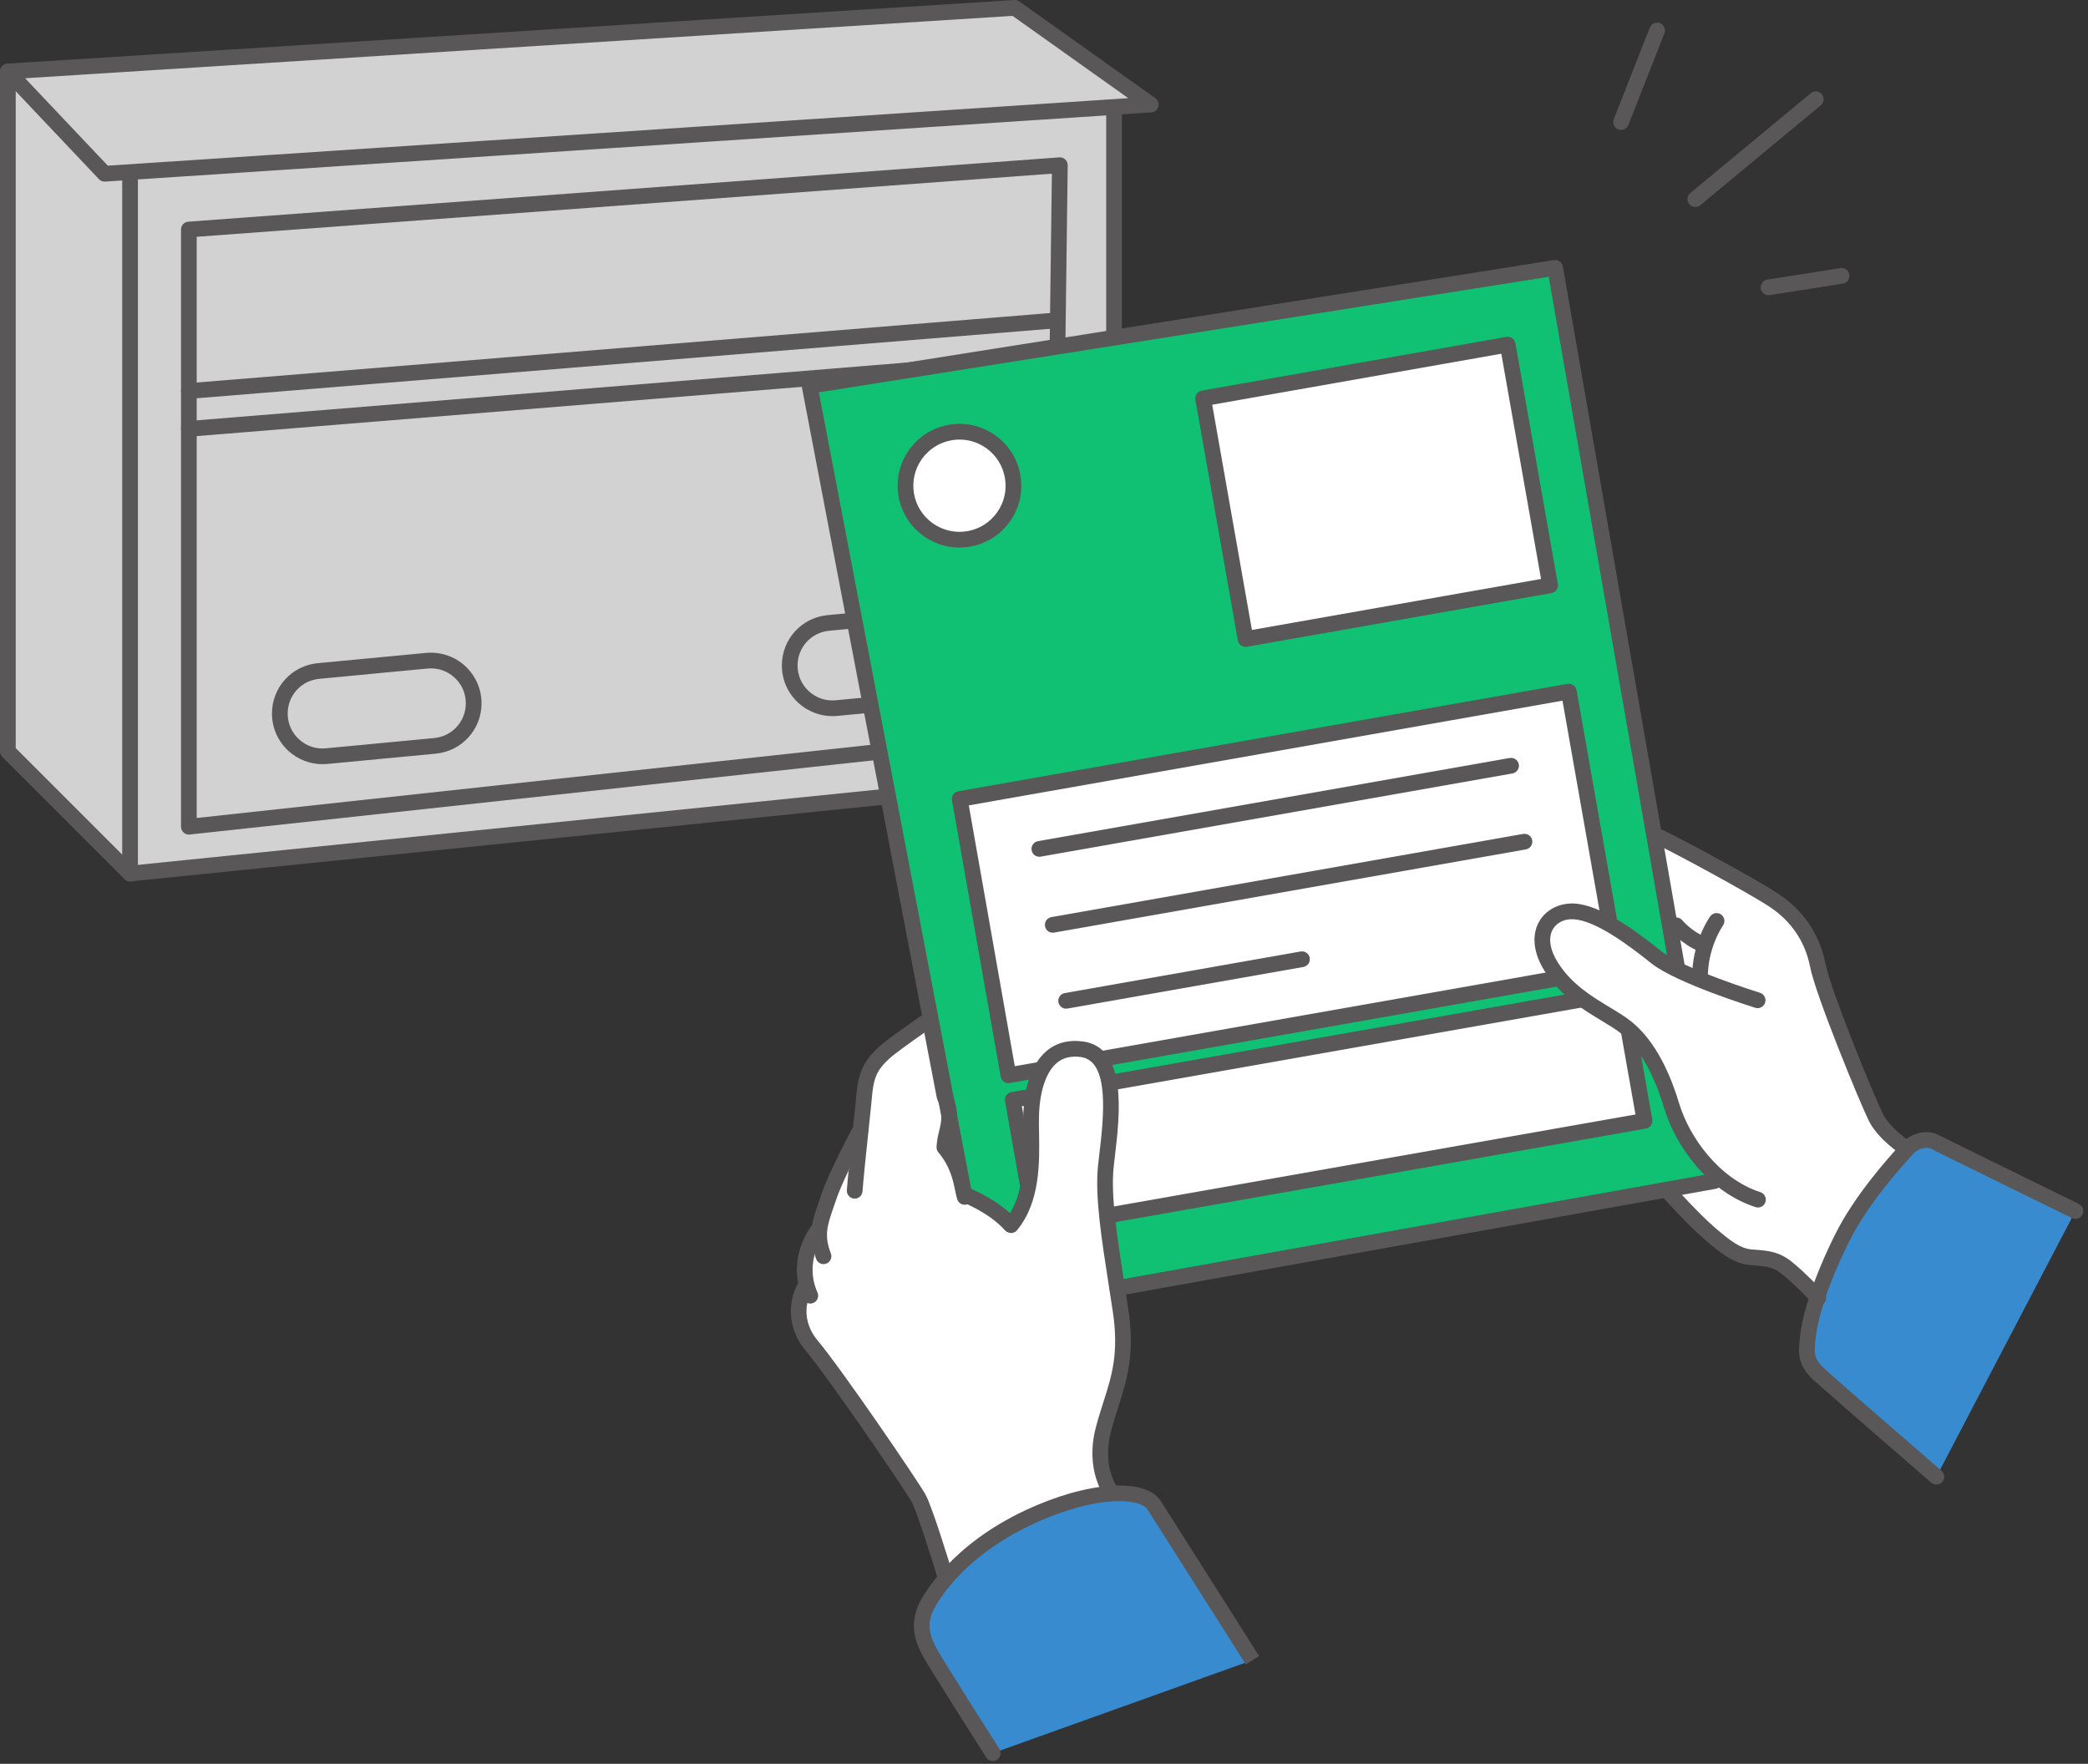
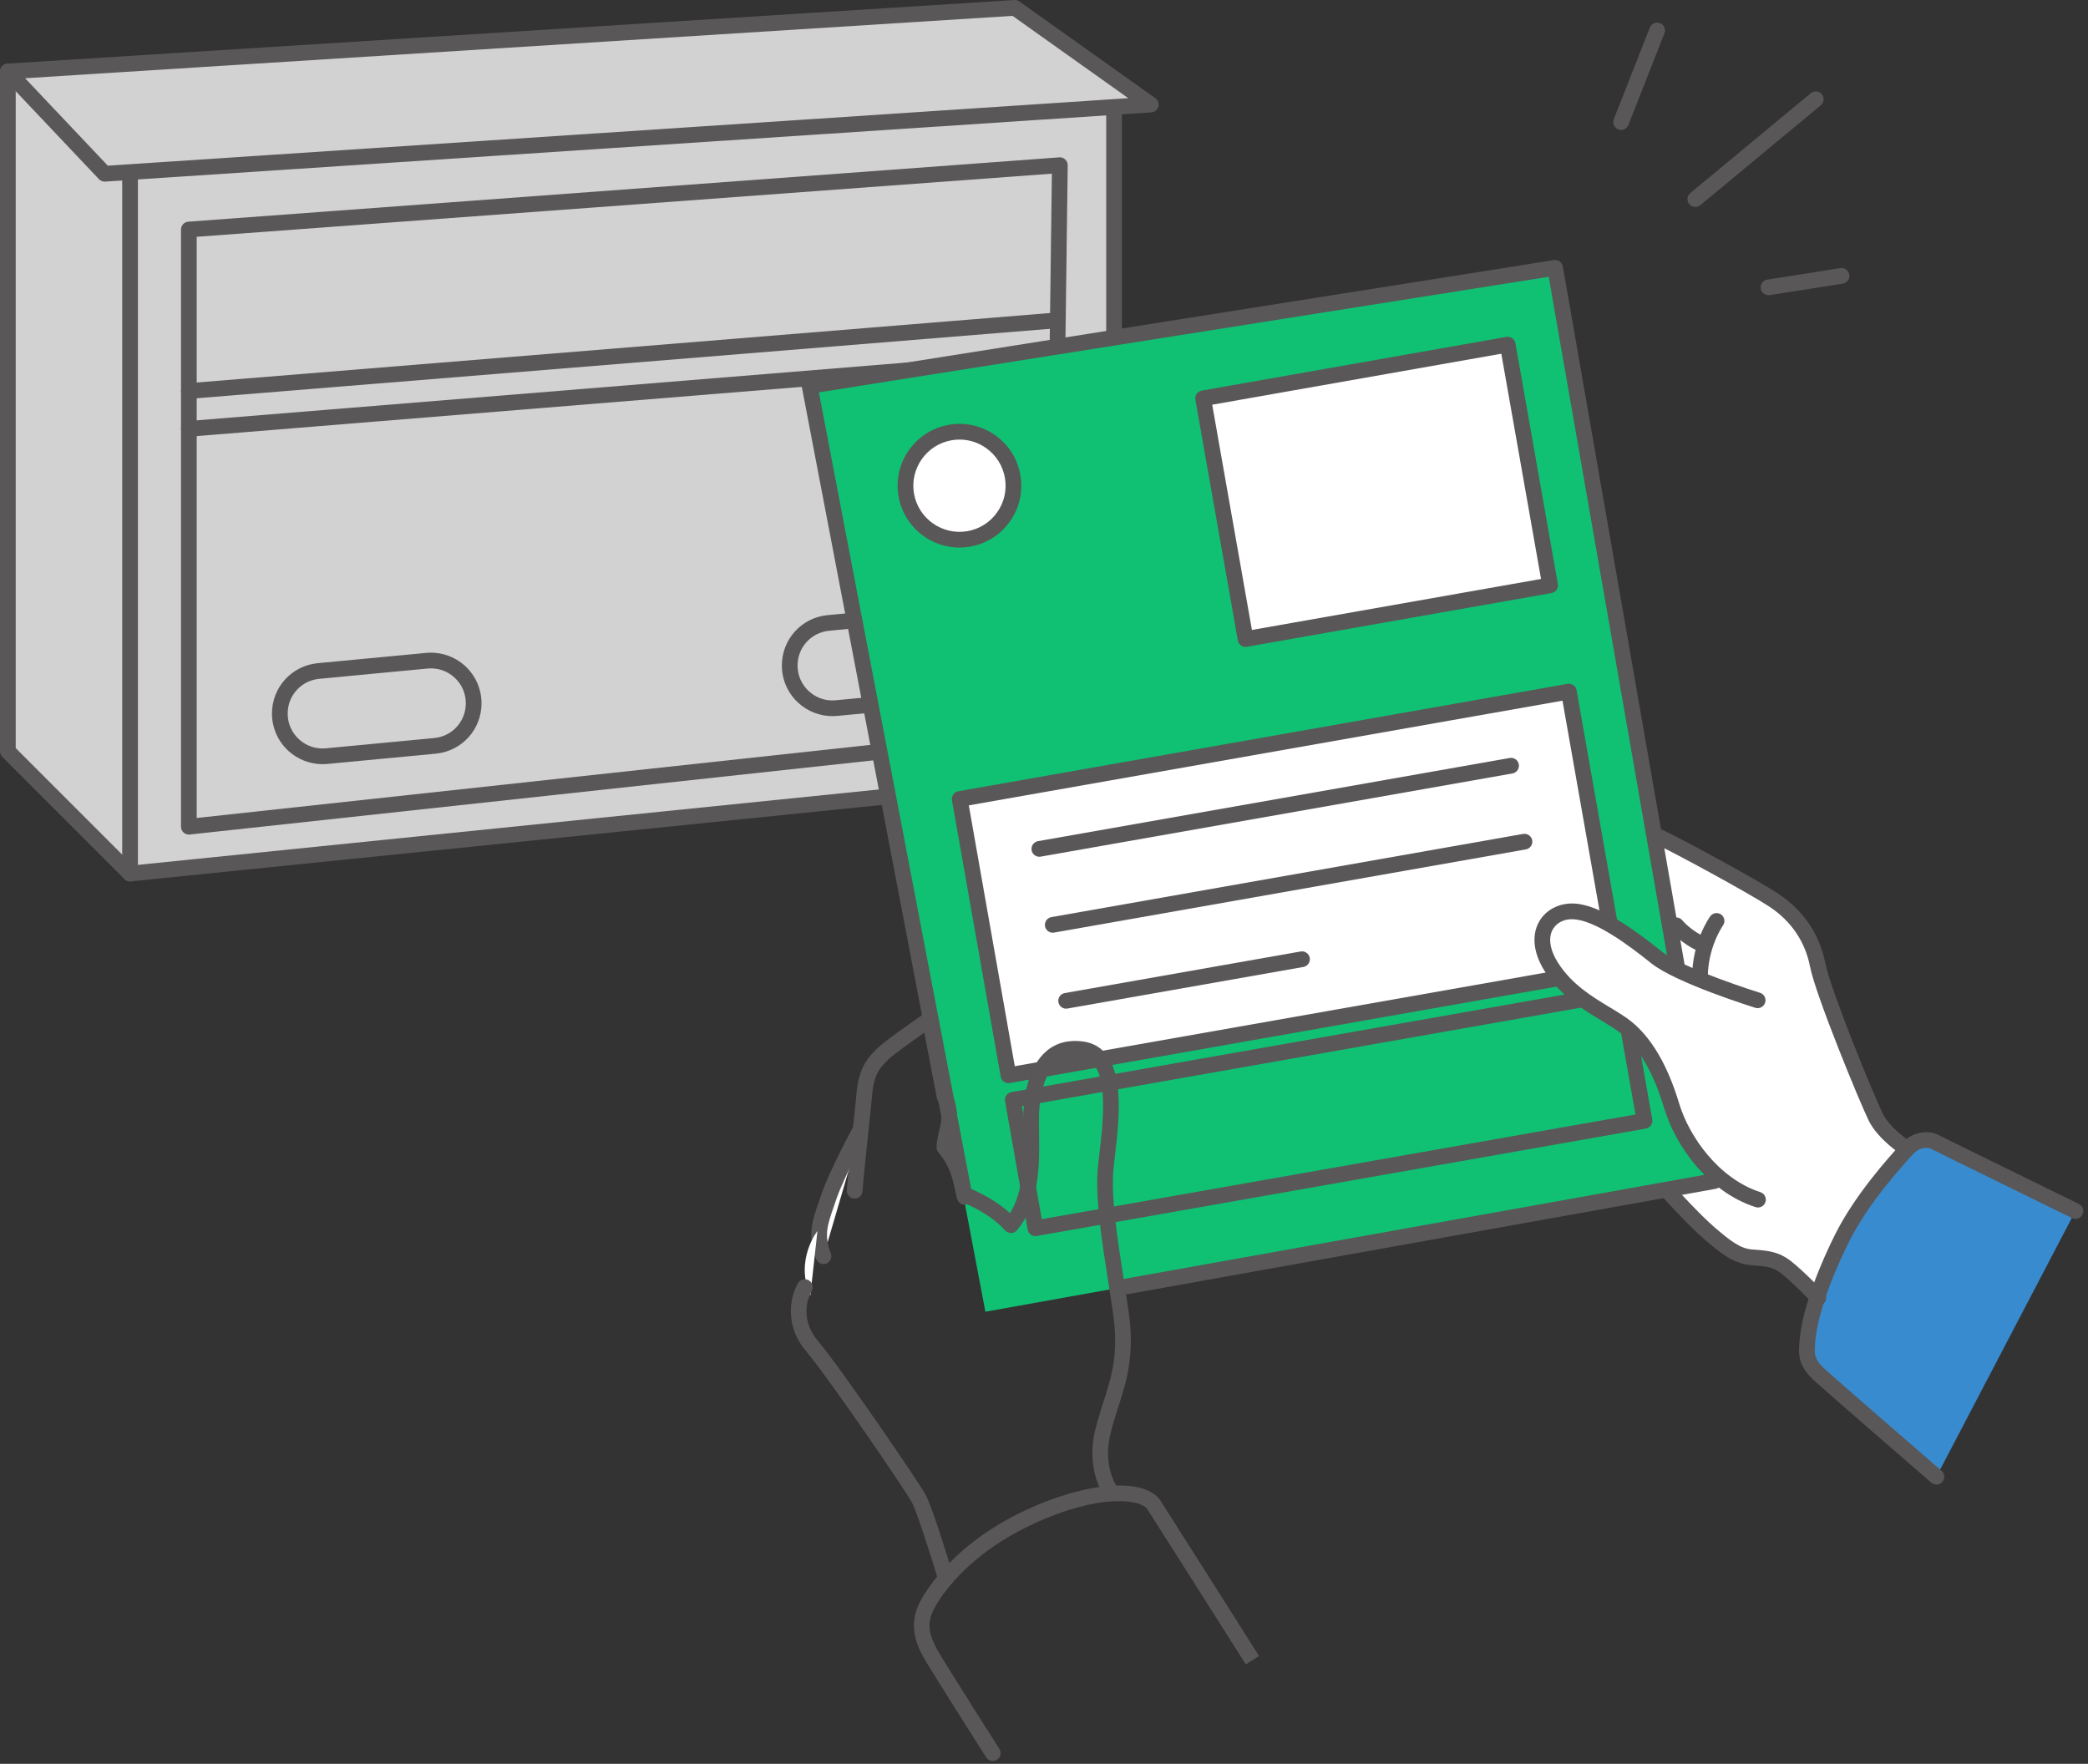
<svg xmlns="http://www.w3.org/2000/svg" width="161" height="136" viewBox="0 0 161 136" fill="none">
  <rect x="0" y="0" width="161" height="136" fill="#333333" stroke="none" />
  <path d="M0.606 5.511V57.935L10.029 67.357L85.902 59.635V8.486L88.736 8.061L78.251 0.605L0.606 5.511Z" fill="#D2D2D3" />
  <path d="M10.029 67.963C9.871 67.963 9.716 67.901 9.6 67.785L0.178 58.362C0.064 58.248 0.001 58.094 0.001 57.934V5.51C0.001 5.176 0.272 4.905 0.607 4.905C0.941 4.905 1.212 5.176 1.212 5.51V57.683L9.423 65.895V13.374C9.423 13.04 9.694 12.769 10.029 12.769C10.363 12.769 10.634 13.041 10.634 13.374V67.358C10.634 67.602 10.486 67.823 10.26 67.917C10.185 67.948 10.107 67.963 10.029 67.963Z" fill="#595757" />
  <path d="M10.028 67.963C9.721 67.963 9.458 67.73 9.426 67.418C9.392 67.086 9.635 66.789 9.967 66.754L85.296 59.088V8.486C85.296 8.152 85.567 7.881 85.902 7.881C86.236 7.881 86.507 8.153 86.507 8.486V59.636C86.507 59.946 86.272 60.206 85.963 60.238L10.09 67.96C10.069 67.962 10.049 67.963 10.028 67.963Z" fill="#595757" />
  <path d="M8.068 14.003C7.902 14.003 7.743 13.934 7.628 13.813L0.166 5.926C0.004 5.755 -0.044 5.507 0.042 5.288C0.128 5.07 0.333 4.92 0.567 4.906L78.212 0.001C78.349 -0.006 78.487 0.031 78.601 0.112L89.086 7.568C89.294 7.717 89.387 7.98 89.317 8.227C89.246 8.474 89.03 8.649 88.775 8.666L8.107 14.002C8.094 14.002 8.081 14.004 8.067 14.004L8.068 14.003ZM1.935 6.033L8.313 12.774L86.999 7.569L78.075 1.223L1.935 6.033Z" fill="#595757" />
  <path d="M14.563 64.35C14.414 64.35 14.27 64.295 14.158 64.195C14.03 64.081 13.957 63.916 13.957 63.745V17.696C13.957 17.378 14.202 17.115 14.518 17.093L81.678 12.133C81.847 12.117 82.014 12.18 82.137 12.296C82.261 12.412 82.33 12.575 82.328 12.744L81.761 56.525C81.757 56.831 81.525 57.087 81.222 57.12L14.629 64.346C14.607 64.349 14.585 64.35 14.564 64.35H14.563ZM15.168 18.258V63.07L80.557 55.974L81.108 13.39L15.168 18.258Z" fill="#595757" />
  <path d="M14.562 33.674C14.25 33.674 13.985 33.433 13.959 33.117C13.932 32.784 14.18 32.492 14.513 32.464L81.48 27.012C81.82 26.983 82.106 27.234 82.132 27.567C82.159 27.9 81.911 28.192 81.578 28.219L14.611 33.672C14.595 33.673 14.578 33.674 14.562 33.674Z" fill="#595757" />
  <path d="M14.562 30.757C14.25 30.757 13.985 30.516 13.959 30.2C13.932 29.867 14.18 29.575 14.513 29.547L81.48 24.095C81.82 24.066 82.106 24.317 82.132 24.65C82.159 24.983 81.911 25.275 81.578 25.302L14.611 30.754C14.595 30.756 14.578 30.757 14.562 30.757Z" fill="#595757" />
  <path d="M24.875 58.922C23.909 58.922 22.968 58.561 22.247 57.906C21.436 57.168 20.971 56.116 20.971 55.02C20.971 52.995 22.49 51.325 24.505 51.134L32.858 50.342C33.953 50.24 35.042 50.603 35.853 51.34C36.664 52.078 37.129 53.13 37.129 54.227C37.129 56.25 35.61 57.921 33.595 58.112L25.241 58.904C25.119 58.915 24.997 58.921 24.874 58.921L24.875 58.922ZM32.973 51.547L24.619 52.34C23.23 52.471 22.182 53.623 22.182 55.02C22.182 55.787 22.494 56.494 23.062 57.01C23.63 57.527 24.365 57.772 25.127 57.699L33.481 56.907C34.871 56.775 35.918 55.623 35.918 54.227C35.918 53.46 35.606 52.753 35.039 52.236C34.471 51.72 33.737 51.477 32.973 51.547Z" fill="#595757" />
  <path d="M64.192 55.217C63.225 55.217 62.283 54.856 61.563 54.201C60.752 53.463 60.287 52.411 60.287 51.314C60.287 49.29 61.807 47.619 63.821 47.429L72.174 46.636C73.265 46.532 74.357 46.898 75.169 47.635C75.98 48.373 76.445 49.425 76.445 50.521C76.445 52.546 74.925 54.216 72.911 54.407L64.558 55.199C64.436 55.211 64.314 55.217 64.192 55.217ZM72.289 47.842L63.936 48.634C62.546 48.766 61.498 49.918 61.498 51.314C61.498 52.082 61.811 52.789 62.378 53.305C62.946 53.822 63.683 54.067 64.444 53.994L72.797 53.202C74.187 53.071 75.235 51.918 75.235 50.522C75.235 49.756 74.922 49.048 74.354 48.531C73.786 48.015 73.053 47.77 72.289 47.842Z" fill="#595757" />
  <path d="M132.19 91.066L75.981 101.14L62.429 29.753L119.912 20.652L132.19 91.066Z" fill="#10C174" />
  <path d="M120.971 53.325L74 61.607L77.757 82.912L124.727 74.629L120.971 53.325Z" fill="white" />
  <path d="M77.757 83.516C77.633 83.516 77.512 83.478 77.41 83.406C77.278 83.314 77.189 83.173 77.16 83.016L73.404 61.712C73.346 61.382 73.566 61.069 73.894 61.01L120.864 52.727C121.024 52.7 121.186 52.736 121.317 52.828C121.449 52.92 121.538 53.061 121.566 53.219L125.323 74.522C125.381 74.852 125.16 75.165 124.831 75.224L77.861 83.507C77.826 83.513 77.792 83.516 77.757 83.516ZM74.702 62.099L78.247 82.209L124.025 74.136L120.479 54.026L74.702 62.099Z" fill="#595757" />
  <path d="M116.253 26.574L92.769 30.715L96.041 49.274L119.526 45.133L116.253 26.574Z" fill="white" />
  <path d="M96.041 49.88C95.917 49.88 95.796 49.842 95.694 49.77C95.562 49.677 95.473 49.537 95.445 49.379L92.172 30.82C92.115 30.49 92.334 30.177 92.663 30.118L116.148 25.976C116.309 25.949 116.47 25.986 116.601 26.077C116.733 26.169 116.822 26.31 116.85 26.468L120.122 45.027C120.18 45.357 119.96 45.67 119.631 45.729L96.145 49.87C96.11 49.877 96.075 49.88 96.04 49.88H96.041ZM93.47 31.206L96.532 48.573L118.825 44.641L115.762 27.274L93.47 31.206Z" fill="#595757" />
-   <path d="M125.061 76.522L78.091 84.804L79.837 94.705L126.807 86.422L125.061 76.522Z" fill="white" />
  <path d="M79.837 95.311C79.714 95.311 79.593 95.272 79.49 95.201C79.359 95.108 79.269 94.968 79.241 94.81L77.496 84.909C77.468 84.751 77.504 84.588 77.596 84.456C77.688 84.324 77.829 84.235 77.986 84.207L124.957 75.925C125.288 75.87 125.601 76.087 125.659 76.416L127.404 86.317C127.432 86.475 127.396 86.638 127.304 86.769C127.211 86.901 127.071 86.99 126.913 87.018L79.942 95.301C79.907 95.308 79.873 95.311 79.837 95.311ZM78.793 85.296L80.328 94.004L126.107 85.931L124.57 77.224L78.793 85.296Z" fill="#595757" />
  <path d="M80.142 66.06C79.853 66.06 79.598 65.853 79.546 65.559C79.489 65.229 79.708 64.916 80.037 64.857L116.411 58.444C116.743 58.39 117.054 58.606 117.112 58.935C117.17 59.265 116.95 59.578 116.621 59.637L80.247 66.05C80.211 66.057 80.177 66.06 80.142 66.06Z" fill="#595757" />
  <path d="M81.174 71.917C80.886 71.917 80.63 71.71 80.579 71.416C80.521 71.086 80.74 70.773 81.069 70.714L117.444 64.3C117.776 64.246 118.087 64.463 118.145 64.792C118.203 65.121 117.983 65.435 117.654 65.493L81.279 71.907C81.243 71.913 81.209 71.917 81.174 71.917Z" fill="#595757" />
  <path d="M82.206 77.773C81.918 77.773 81.662 77.566 81.611 77.272C81.553 76.942 81.772 76.629 82.102 76.57L100.289 73.364C100.622 73.308 100.932 73.525 100.99 73.855C101.048 74.185 100.828 74.498 100.499 74.557L82.312 77.763C82.276 77.77 82.241 77.773 82.206 77.773Z" fill="#595757" />
-   <path d="M85.591 115.29C84.925 114.006 84.568 110.937 85.472 108.843C86.376 106.75 86.376 100.494 85.615 95.76C84.854 91.026 85.663 87.933 85.853 86.15C86.043 84.366 85.496 80.511 83.093 80.773C80.69 81.035 79.668 83.485 79.572 85.341C79.477 87.196 80.144 92.002 78.192 94.523C77.122 93.453 74.387 92.287 74.387 92.287L72.837 88.236L73.352 86.482L71.77 78.728L67.06 82.248L66.061 87.577L63.301 94.38L62.302 96.188V99.042L61.445 101.04C61.445 101.04 61.873 102.872 63.681 105.274C65.49 107.677 69.985 113.91 70.675 115.361C71.365 116.811 72.816 121.593 72.816 121.593" fill="white" />
  <path d="M139.479 105.299C139.479 105.299 138.876 104.126 140.367 100.351C138.654 98.384 138.035 97.75 136.814 97.401C135.593 97.053 132.437 96.243 131.168 94.642C129.899 93.04 128.06 91.502 128.06 91.502L132.279 90.899C132.279 90.899 131.422 90.043 130.249 88.393C129.075 86.744 128.599 84.08 127.934 82.779C127.268 81.479 126.269 80.115 122.526 77.419C118.783 74.724 118.34 72.836 119.418 70.981C120.496 69.125 124.429 71.52 124.429 71.52L128.394 74.374L129.313 74.945L127.41 64.002C127.41 64.002 136.814 69.362 137.814 70.251C138.813 71.139 139.875 72.582 140.304 74.501C140.732 76.42 143.888 85.253 144.427 86.142C144.966 87.03 147.028 88.584 147.028 88.584C147.028 88.584 147.615 87.617 149.28 88.299" fill="white" />
-   <path d="M96.572 128.007C96.572 128.007 89.823 117.355 88.984 116.05C88.144 114.744 84.262 114.682 79.318 117.001C74.375 119.319 72.122 122.507 71.453 123.831C70.783 125.155 71.064 126.296 71.762 127.533C72.346 128.568 76.552 135.177 76.552 135.177" fill="#388BCF" />
  <path d="M76.552 135.783C76.352 135.783 76.156 135.684 76.041 135.503C75.869 135.232 71.82 128.868 71.235 127.832C70.625 126.751 70.038 125.289 70.912 123.558C71.275 122.84 73.375 119.119 79.06 116.452C83.834 114.214 88.319 113.9 89.492 115.722C90.332 117.027 97.083 127.683 97.083 127.683L96.059 128.332C96.059 128.332 89.313 117.682 88.473 116.376C87.972 115.597 84.75 115.121 79.575 117.549C74.249 120.045 72.325 123.447 71.993 124.105C71.492 125.094 71.575 125.972 72.289 127.236C72.858 128.244 77.02 134.787 77.062 134.853C77.242 135.135 77.159 135.509 76.876 135.689C76.775 135.753 76.663 135.783 76.552 135.783Z" fill="#595757" />
  <path d="M85.709 115.698C85.532 115.698 85.357 115.62 85.237 115.471C85.171 115.388 83.621 113.388 84.502 110.044C84.69 109.329 84.894 108.693 85.09 108.075C85.73 106.07 86.282 104.336 85.811 101.168C85.701 100.431 85.587 99.696 85.474 98.974C84.933 95.497 84.42 92.213 84.666 89.869C84.694 89.603 84.729 89.307 84.767 88.99C85.085 86.301 85.617 81.802 83.34 81.502C82.576 81.403 81.969 81.551 81.481 81.962C80.691 82.626 80.195 84.048 80.119 85.862C80.1 86.315 80.109 86.83 80.119 87.384C80.157 89.63 80.21 92.707 78.417 94.858C78.304 94.994 78.137 95.073 77.96 95.076C77.769 95.049 77.615 95.004 77.497 94.871C76.986 94.291 75.982 93.433 74.102 92.641C73.923 92.566 73.791 92.41 73.747 92.221L73.652 91.794C73.456 90.88 73.252 89.934 72.353 88.847C72.258 88.733 72.209 88.588 72.215 88.44C72.231 87.971 72.326 87.578 72.417 87.197C72.591 86.468 72.743 85.838 72.266 84.741C72.249 84.7 72.235 84.658 72.227 84.613L71.271 79.625C70.288 80.311 68.921 81.288 68.547 81.648C67.931 82.24 67.403 82.749 67.259 84.324C67.192 85.058 67.074 86.174 66.949 87.351C66.766 89.099 66.575 90.907 66.506 91.857C66.481 92.191 66.192 92.449 65.857 92.417C65.523 92.392 65.273 92.103 65.298 91.769C65.369 90.799 65.559 88.983 65.745 87.225C65.868 86.055 65.985 84.944 66.052 84.214C66.238 82.19 67.051 81.407 67.705 80.779C68.359 80.15 71.044 78.308 71.348 78.099C71.517 77.984 71.733 77.962 71.92 78.039C72.109 78.117 72.246 78.284 72.284 78.485L73.403 84.322C74.007 85.754 73.788 86.67 73.594 87.479C73.53 87.746 73.469 88.001 73.44 88.269C74.396 89.502 74.629 90.581 74.835 91.539L74.86 91.652C76.079 92.193 77.106 92.836 77.879 93.538C78.982 91.762 78.941 89.366 78.907 87.405C78.897 86.825 78.888 86.285 78.908 85.811C78.96 84.546 79.264 82.243 80.701 81.034C81.452 80.402 82.392 80.157 83.496 80.301C86.96 80.757 86.34 85.999 85.969 89.132C85.932 89.444 85.897 89.734 85.87 89.996C85.641 92.183 86.141 95.39 86.669 98.787C86.783 99.513 86.898 100.249 87.008 100.989C87.52 104.435 86.899 106.381 86.243 108.443C86.052 109.041 85.854 109.662 85.672 110.351C84.953 113.081 86.136 114.653 86.187 114.719C86.39 114.982 86.344 115.362 86.083 115.568C85.971 115.655 85.839 115.697 85.709 115.697L85.709 115.698Z" fill="#595757" />
  <path d="M66.364 87.086C66.364 87.086 64.516 90.482 63.896 92.318C63.277 94.154 62.816 95.074 63.5 96.863" fill="white" />
  <path d="M63.5 97.469C63.256 97.469 63.027 97.321 62.934 97.079C62.239 95.261 62.62 94.161 63.146 92.638L63.322 92.124C63.951 90.26 65.754 86.936 65.831 86.796C65.99 86.502 66.358 86.392 66.652 86.553C66.946 86.713 67.055 87.081 66.895 87.375C66.877 87.408 65.065 90.747 64.47 92.512L64.291 93.034C63.783 94.503 63.528 95.24 64.065 96.646C64.185 96.959 64.028 97.309 63.716 97.428C63.645 97.455 63.572 97.469 63.5 97.469Z" fill="#595757" />
  <path d="M63.031 94.915C63.031 94.915 61.261 97.147 62.48 99.904L63.031 94.915Z" fill="white" />
-   <path d="M62.481 100.51C62.249 100.51 62.027 100.375 61.927 100.149C60.574 97.091 62.475 94.641 62.557 94.539C62.765 94.276 63.145 94.232 63.408 94.44C63.669 94.648 63.713 95.028 63.507 95.29C63.444 95.37 61.983 97.284 63.034 99.659C63.169 99.965 63.032 100.322 62.726 100.457C62.646 100.492 62.563 100.51 62.481 100.51Z" fill="#595757" />
  <path d="M72.935 122.304C72.674 122.304 72.434 122.135 72.355 121.873C71.731 119.805 70.67 116.484 70.299 115.814C69.764 114.846 64.015 106.41 62.125 104.144C60.398 102.075 60.99 99.825 61.545 98.924C61.721 98.639 62.093 98.55 62.378 98.726C62.662 98.901 62.751 99.272 62.577 99.556C62.53 99.635 61.466 101.464 63.054 103.368C64.971 105.666 70.813 114.242 71.358 115.227C71.91 116.224 73.351 120.983 73.514 121.523C73.611 121.843 73.428 122.181 73.108 122.278C73.05 122.295 72.991 122.304 72.933 122.304L72.935 122.304Z" fill="#595757" />
  <path d="M160.032 93.373C160.032 93.373 149.653 88.291 149.188 88.042C148.723 87.793 147.766 87.795 147.048 88.589C146.33 89.383 143.574 92.364 142.027 95.48C140.24 99.082 139.511 101.747 139.375 103.293C139.284 104.323 139.19 104.994 140.296 106.004C141.402 107.014 149.312 113.862 149.312 113.862" fill="#388BCF" />
  <path d="M149.312 114.469C149.171 114.469 149.03 114.421 148.916 114.321C148.592 114.042 140.987 107.457 139.887 106.453C138.591 105.268 138.671 104.369 138.764 103.327L138.772 103.241C138.946 101.264 139.934 98.338 141.486 95.212C143.01 92.14 145.643 89.238 146.509 88.285L146.6 88.185C147.476 87.215 148.734 87.115 149.474 87.511C149.834 87.704 156.713 91.075 160.299 92.832C160.6 92.978 160.723 93.341 160.576 93.642C160.429 93.942 160.066 94.068 159.766 93.919C159.342 93.711 149.371 88.829 148.902 88.577C148.687 88.463 148.033 88.408 147.497 88.997L147.405 89.098C146.568 90.022 144.02 92.829 142.57 95.751C140.459 100.004 140.054 102.481 139.979 103.348L139.97 103.436C139.889 104.359 139.851 104.78 140.704 105.559C141.792 106.553 149.629 113.338 149.707 113.407C149.96 113.626 149.988 114.009 149.769 114.261C149.649 114.4 149.481 114.471 149.311 114.471L149.312 114.469Z" fill="#595757" />
  <path d="M147.048 89.195C146.936 89.195 146.823 89.164 146.723 89.1C146.645 89.05 144.818 87.874 144.089 86.399C143.455 85.115 140.005 76.776 139.568 74.532C139.194 72.617 138.119 71.023 136.457 69.925C134.791 68.824 129.094 65.747 127.723 65.103C127.421 64.96 127.29 64.599 127.433 64.297C127.575 63.995 127.937 63.866 128.239 64.007C129.668 64.68 135.385 67.764 137.125 68.915C139.064 70.197 140.32 72.059 140.756 74.3C141.149 76.318 144.458 84.412 145.175 85.862C145.752 87.032 147.358 88.069 147.374 88.079C147.655 88.259 147.738 88.634 147.557 88.915C147.442 89.096 147.247 89.195 147.047 89.195H147.048Z" fill="#595757" />
  <path d="M131.253 73.408C131.173 73.408 131.093 73.392 131.015 73.36C129.636 72.774 128.815 71.768 128.781 71.726C128.57 71.466 128.61 71.085 128.87 70.874C129.13 70.665 129.51 70.704 129.721 70.963C129.739 70.984 130.408 71.785 131.49 72.246C131.798 72.376 131.941 72.731 131.81 73.04C131.712 73.271 131.488 73.408 131.253 73.408Z" fill="#595757" />
  <path d="M131.083 76.04C130.753 76.04 130.483 75.775 130.479 75.444C130.434 72.689 131.809 70.738 131.868 70.656C132.062 70.383 132.44 70.321 132.712 70.516C132.984 70.711 133.047 71.088 132.853 71.36C132.834 71.388 131.652 73.092 131.689 75.423C131.694 75.758 131.428 76.034 131.094 76.038C131.09 76.038 131.086 76.038 131.083 76.038V76.04Z" fill="#595757" />
  <path d="M135.551 93.103C135.49 93.103 135.427 93.093 135.365 93.074C131.73 91.898 129.205 88.391 128.317 85.438C127.501 82.729 126.389 80.797 125.011 79.696C124.595 79.365 124.053 79.038 123.48 78.692C122.076 77.845 120.328 76.791 119.113 74.887C118.229 73.5 118.076 72.097 118.692 71.037C119.216 70.135 120.236 69.617 121.378 69.666C123.398 69.768 126.018 71.673 128.075 73.322C129.796 74.702 135.647 76.53 135.707 76.548C136.026 76.648 136.204 76.987 136.105 77.307C136.006 77.626 135.666 77.804 135.347 77.706C135.098 77.627 129.216 75.79 127.318 74.268C125.552 72.853 123.01 70.962 121.317 70.877C120.644 70.838 120.039 71.13 119.739 71.646C119.359 72.301 119.503 73.245 120.135 74.236C121.197 75.901 122.742 76.833 124.105 77.656C124.713 78.023 125.289 78.369 125.767 78.75C127.341 80.007 128.589 82.14 129.477 85.088C130.248 87.653 132.537 90.886 135.738 91.921C136.056 92.024 136.231 92.365 136.128 92.684C136.045 92.94 135.808 93.103 135.552 93.103H135.551Z" fill="#595757" />
  <path d="M140.209 100.671C140.049 100.671 139.891 100.609 139.771 100.485C139.755 100.468 138.197 98.846 137.353 98.195C136.683 97.68 136.169 97.639 135.238 97.566L134.958 97.544C133.612 97.43 132.537 96.511 131.497 95.622C130.186 94.501 128.306 92.415 128.227 92.327C128.003 92.078 128.023 91.695 128.272 91.471C128.521 91.248 128.903 91.267 129.128 91.516C129.146 91.537 131.033 93.633 132.285 94.702C133.383 95.64 134.17 96.261 135.059 96.337L135.333 96.358C136.341 96.437 137.137 96.5 138.093 97.236C139.008 97.941 140.58 99.577 140.646 99.646C140.877 99.888 140.87 100.271 140.628 100.503C140.512 100.615 140.36 100.671 140.209 100.671H140.209Z" fill="#595757" />
  <path d="M74.385 92.892C74.101 92.892 73.847 92.69 73.792 92.4L61.833 29.867C61.802 29.706 61.838 29.539 61.932 29.405C62.027 29.27 62.172 29.181 62.333 29.155L119.816 20.054C120.144 20.008 120.451 20.223 120.508 20.548L129.93 74.579C129.987 74.908 129.767 75.222 129.437 75.279C129.107 75.337 128.794 75.116 128.737 74.786L119.417 21.343L63.141 30.253L74.982 92.173C75.046 92.501 74.83 92.818 74.501 92.881C74.463 92.888 74.424 92.892 74.387 92.892H74.385Z" fill="#595757" />
  <path d="M86.168 99.92C85.881 99.92 85.626 99.713 85.573 99.42C85.514 99.091 85.733 98.777 86.062 98.718L132.083 90.47C132.406 90.412 132.727 90.63 132.785 90.959C132.844 91.288 132.625 91.603 132.296 91.662L86.276 99.909C86.24 99.917 86.204 99.92 86.168 99.92Z" fill="#595757" />
  <path d="M73.98 41.614C76.279 41.614 78.143 39.75 78.143 37.451C78.143 35.152 76.279 33.288 73.98 33.288C71.681 33.288 69.817 35.152 69.817 37.451C69.817 39.75 71.681 41.614 73.98 41.614Z" fill="white" />
  <path d="M73.978 42.22C71.697 42.22 69.674 40.573 69.28 38.251C68.84 35.659 70.59 33.191 73.182 32.751C74.437 32.534 75.701 32.826 76.741 33.562C77.78 34.299 78.469 35.397 78.682 36.653C78.895 37.908 78.607 39.172 77.87 40.211C77.133 41.25 76.035 41.939 74.779 42.152C74.51 42.198 74.242 42.22 73.978 42.22ZM73.989 33.893C73.789 33.893 73.586 33.909 73.385 33.944C71.452 34.273 70.146 36.114 70.474 38.047C70.803 39.982 72.644 41.28 74.577 40.959C75.514 40.799 76.333 40.285 76.882 39.51C77.432 38.735 77.647 37.793 77.488 36.856C77.328 35.919 76.814 35.1 76.039 34.55C75.431 34.119 74.72 33.893 73.989 33.893Z" fill="#595757" />
  <path d="M130.723 15.957C130.549 15.957 130.377 15.882 130.257 15.739C130.043 15.481 130.078 15.1 130.336 14.885L139.622 7.186C139.88 6.973 140.26 7.007 140.475 7.266C140.688 7.524 140.653 7.905 140.395 8.119L131.11 15.818C130.996 15.912 130.86 15.957 130.723 15.957Z" fill="#595757" />
  <path d="M136.366 22.763C136.073 22.763 135.816 22.549 135.768 22.251C135.717 21.92 135.942 21.611 136.273 21.559L141.905 20.673C142.237 20.619 142.544 20.848 142.597 21.178C142.649 21.509 142.423 21.818 142.092 21.87L136.46 22.756C136.428 22.761 136.397 22.763 136.366 22.763Z" fill="#595757" />
  <path d="M124.998 10.02C124.924 10.02 124.85 10.006 124.777 9.978C124.466 9.855 124.312 9.504 124.435 9.192L127.212 2.127C127.335 1.815 127.687 1.663 127.998 1.785C128.309 1.907 128.463 2.258 128.34 2.57L125.562 9.635C125.468 9.875 125.24 10.02 124.998 10.02Z" fill="#595757" />
</svg>